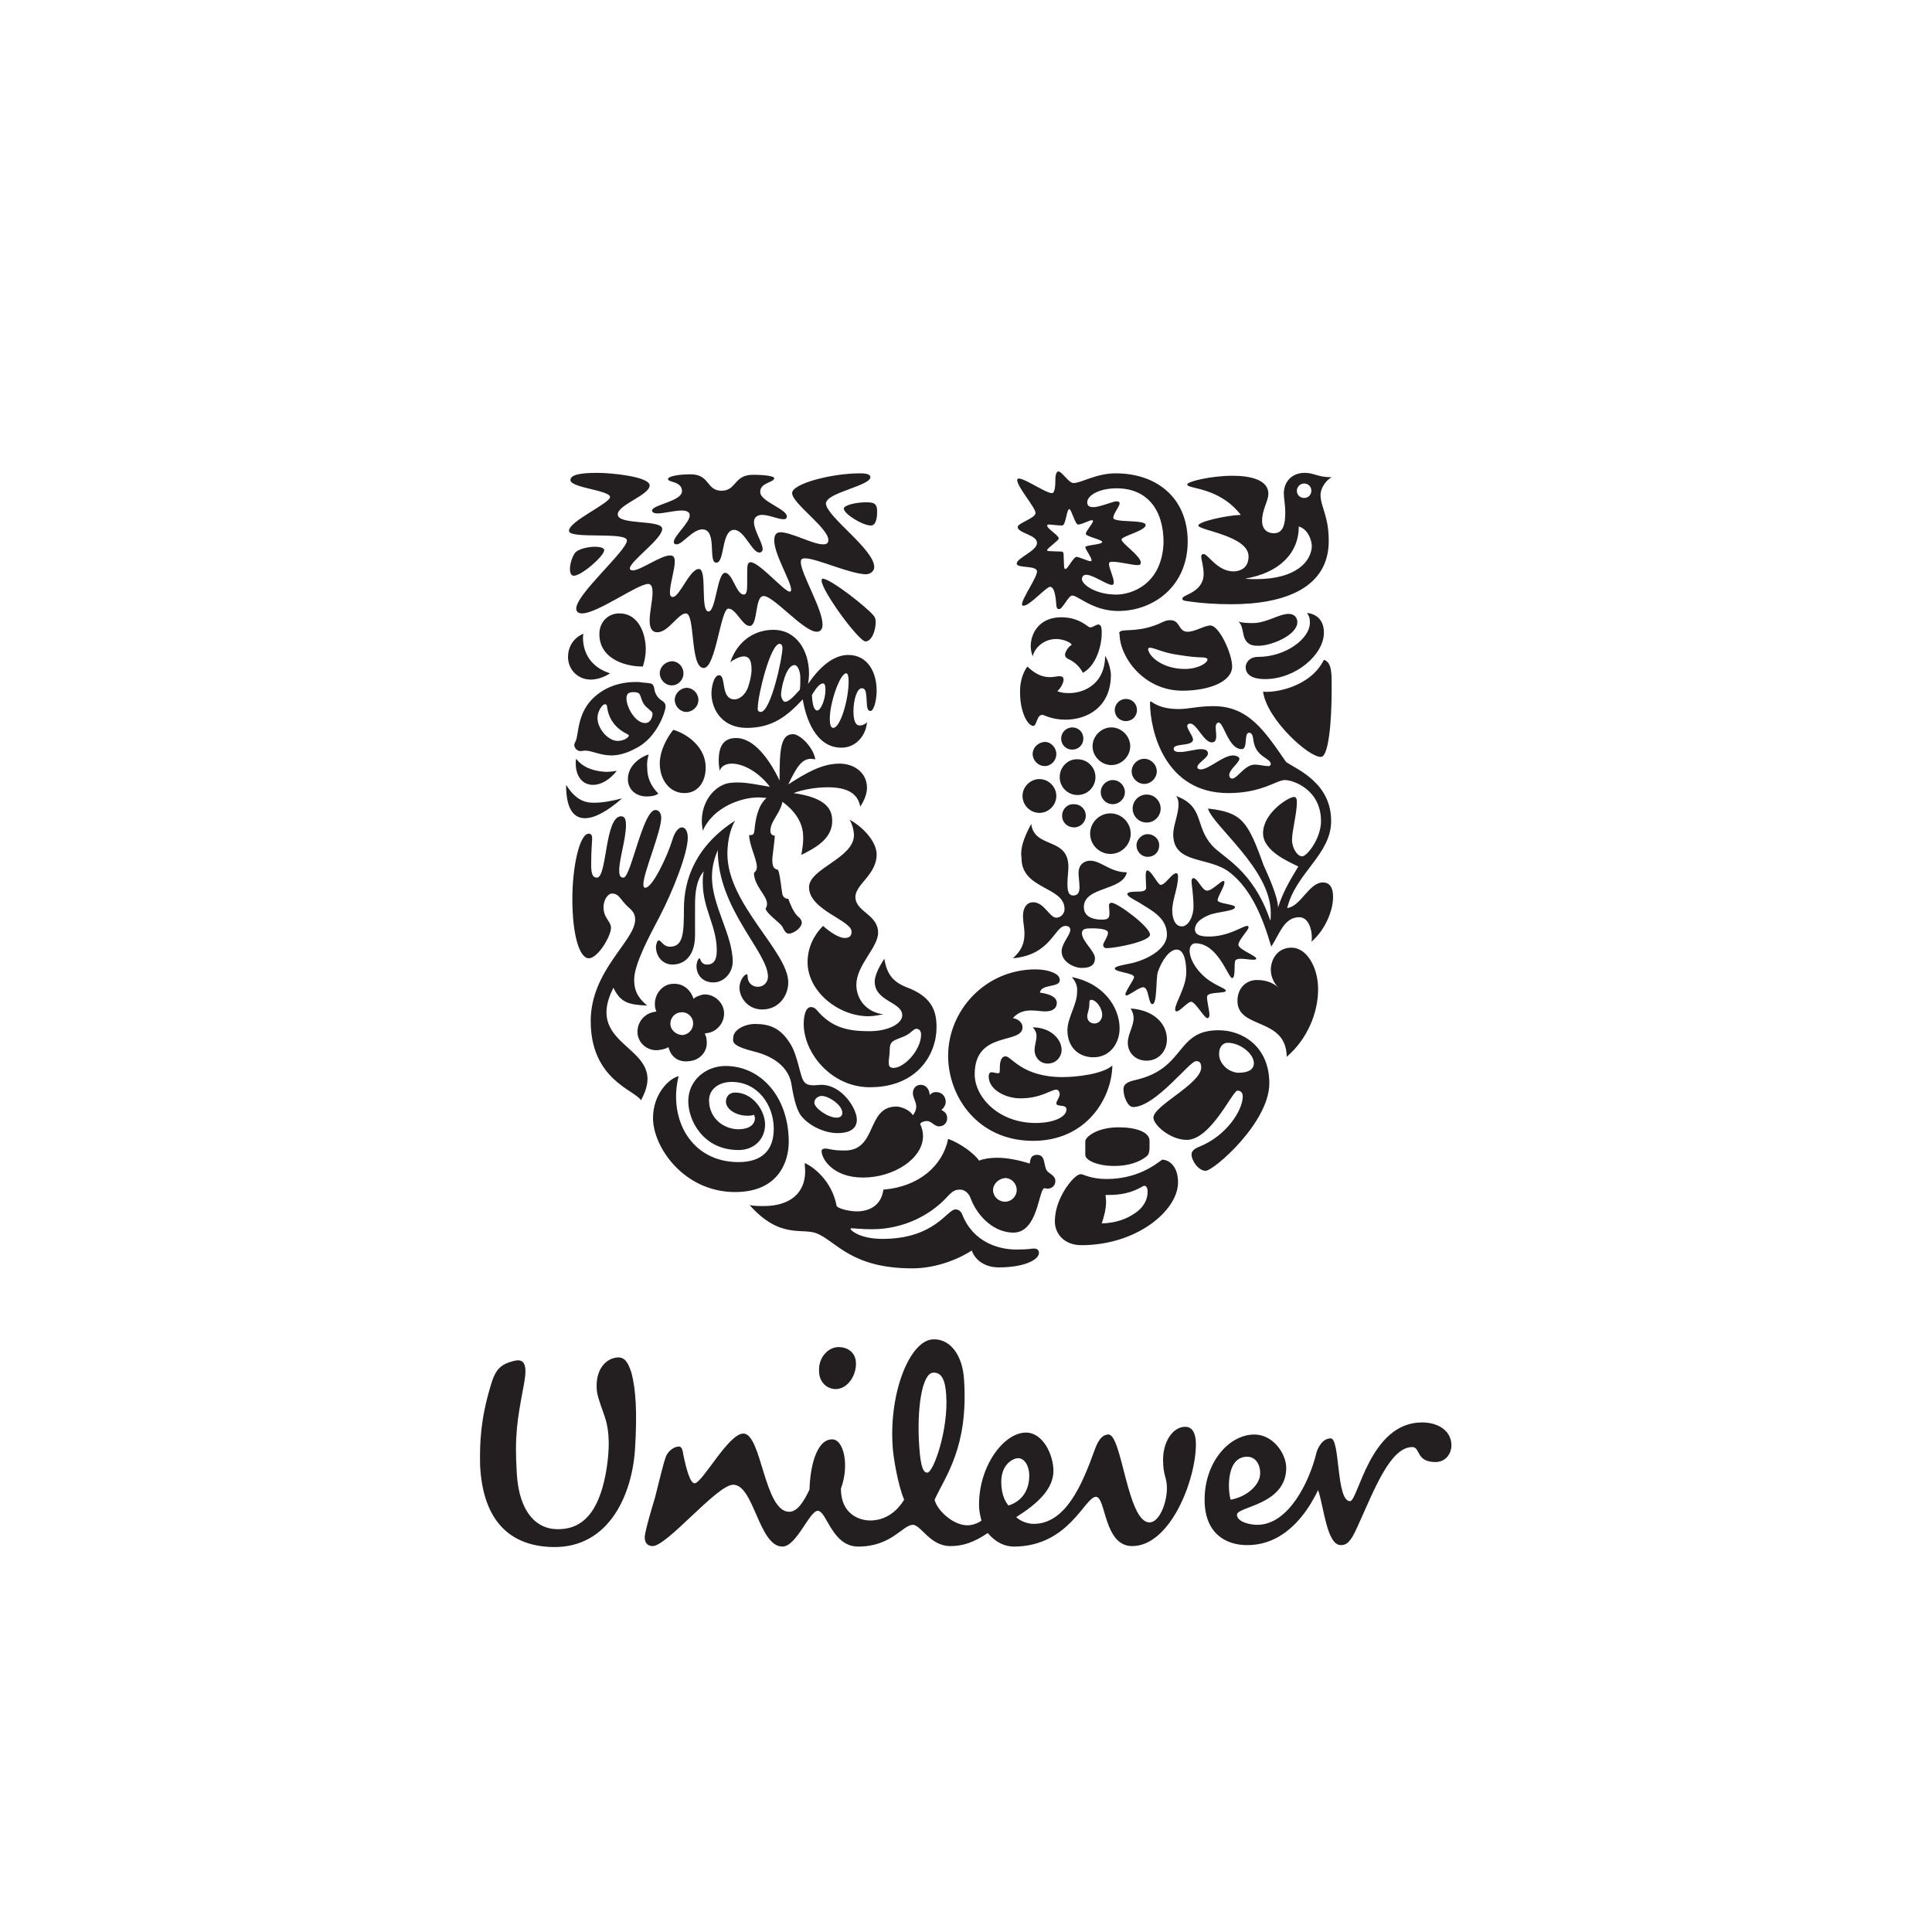
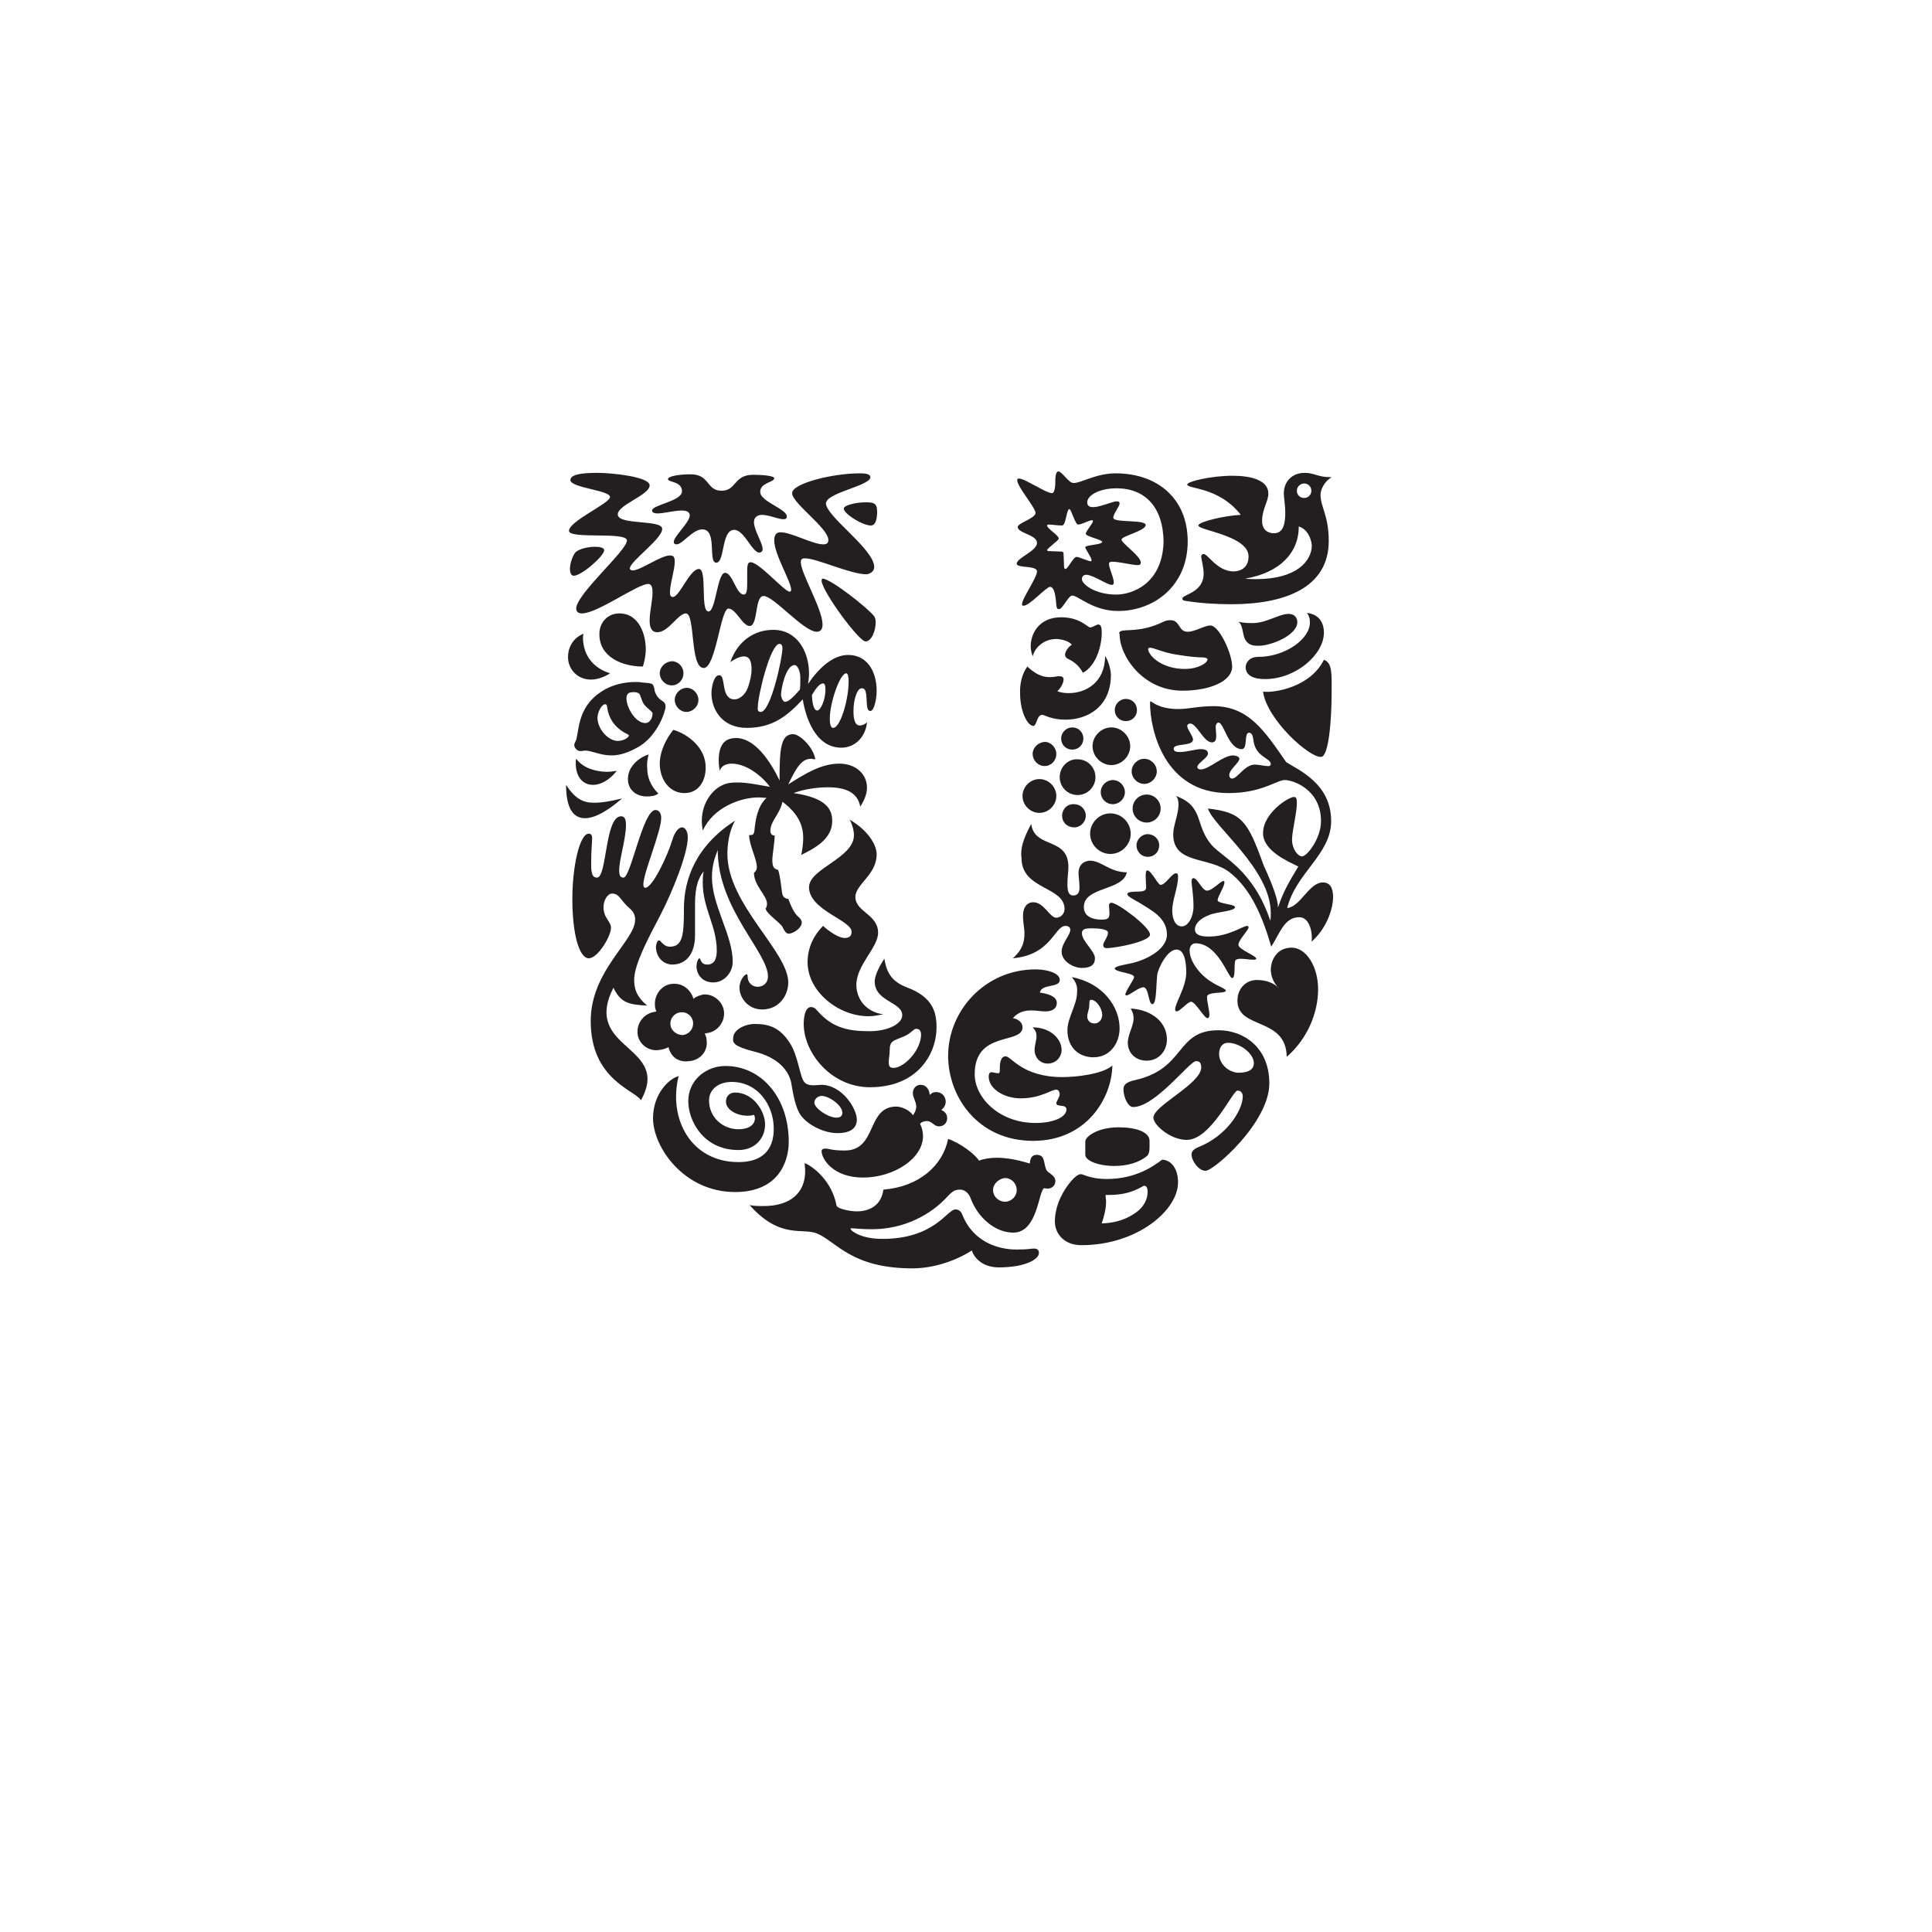
<svg xmlns="http://www.w3.org/2000/svg" version="1.1" id="Layer_1" x="0px" y="0px" viewBox="0 0 400 400" style="enable-background:new 0 0 400 400;" xml:space="preserve">
  <style type="text/css">
	.st0{fill:#231F20;}
</style>
  <g>
    <path class="st0" d="M261.5,143.2c0.8,5.8,9.6,13.7,12,13.5c1.6,0,2.2-7.6,2.2-13.5c0-3.4,0.2-6-1.6-6.6   C271.3,142.3,263.8,143.5,261.5,143.2L261.5,143.2z M261.9,140.6c6.4,0,12.2-5.1,12.2-9.6c0-2.1-1-3.8-3.5-4.1c0.4,0.6,0.6,1,0.6,2   c0,3.4-5.1,7.1-10.7,7.1c-2,0-2.6,1.4-2.6,2.1C257.9,139.9,259.6,140.6,261.9,140.6L261.9,140.6z M260.6,133.7   c-0.9,0-2.1,0-2.8-1.3c-0.6-1.1-0.4-2.9-1.4-3.7c1,0.3,2.1,0.3,3,0.3c2.8,0,5.4-1.9,7.4-1.9c1.3,0,1.8,0.9,1.8,1.7   C268.6,131.5,263.2,133.7,260.6,133.7L260.6,133.7z M123.6,181.7c2.1,0,1.6-12.7,5-12.7c0.8,0,1,0.8,1,1.8c0,2.9-1.4,7.1-1.4,9.4   c0,1.2,0.3,1.5,0.9,1.5c1.5,0,4-14,6.6-14c0.8,0,1.2,0.8,1.2,1.6c0,2.9-3.7,11.4-3.7,13.8c0,0.4,0.1,0.7,0.4,0.7   c1.5,0,4.6-6.6,5.6-9.9c0.5-1.7,1.3-2.6,2-2.6c0.6,0,1.2,0.7,1.2,2.1c0,3.3-3.1,11.1-5.8,16.3c-2.1,4-5.3,9.9-5.3,13.1   c0,1.7,0.3,3.4,2.7,5.4c-3.9-0.2-5.5-0.6-7-3.7c-6.6,13,12.1,11.8,5.7,23.3c-1.2-2.1-10.4-4.2-10.4-16.4c0-10.5,9.2-16.6,9.2-21   c0-0.9-0.3-1.6-1.1-2.3c-2-1.7-2.1-3.1-3.7-3.1c-1.2,0-2.6,2.7-1.1,5.1c0.5,0.8,0.9,1.3,0.9,2c0,1.7-2.7,6.3-4.6,6.3   c-1.9,0-3.4-4.7-3.4-12.3c0-6.7,1.5-13.5,3.4-13.5c0.5,0,0.7,0.4,0.7,0.9c0,0.8-0.2,2.4-0.2,5.1C122.3,181.5,123,181.7,123.6,181.7   L123.6,181.7z M217.4,121.5c1,0,1.2,2.4,1.3,3.8c0.1,0.7,0.2,0.8,0.6,0.8c0.7,0,1.9-2.8,2.7-2.8c1.2,0,4.3,3.2,9.5,3.2   c7.4,0,14.4-5.2,14.4-14.4c0-8.9-6.3-14.1-14.9-14.1c-4.1,0-7.1,2-8.7,2c-1,0.1-2.4-2.4-3.2-2.4c-0.3,0-0.6,0.6-0.6,1.7   c0,0.7,0,2.8-0.7,2.8c-1.5,0-7.2-4.2-7.2-2.7c0,1.4,3.8,5.7,3.8,6.8c0,1.1-3.7,2.1-3.7,2.9c0,1.3,4,1.6,4,3.3   c0,1.7-4.2,3.1-4.2,4.3c0,1,4.2,0.3,4.2,1.6c0,1.3-3.1,5.6-3.1,6.8c0,0.3,0.1,0.3,0.3,0.3C213.1,125.5,216.6,121.5,217.4,121.5   L217.4,121.5z M138.8,212.1c-0.1-1.2,0.8-2.4,2.1-2.5c1.3-0.2,2.5,0.8,2.6,2.1c0.1,1.3-0.8,2.4-2.1,2.6   C140.1,214.3,138.9,213.4,138.8,212.1L138.8,212.1z M132,214c0.2,2.1,2.2,3.7,4.4,3.4c0.8-0.1,1.5-0.3,2-0.6c0.5,2,2,3.2,4.3,2.9   c2.3-0.2,3.9-2.1,3.6-4.3c0-0.6-0.2-1-0.4-1.4l0.4-0.1c2.1-0.2,3.8-2.2,3.6-4.4c-0.2-2.2-2.3-3.8-4.3-3.6c-0.8,0.2-1.5,0.4-2,0.9   c-0.6-1.8-2.1-3.3-4.4-3.1c-2.1,0.1-3.8,2.2-3.6,4.5c0,0.3,0.1,0.8,0.3,1.2l-0.4,0.1C133.5,209.8,131.8,211.6,132,214L132,214z    M268.5,101.6c0,0.9,0.7,1.5,1.5,1.5c0.9,0,1.5-0.7,1.5-1.5c0-0.9-0.7-1.5-1.5-1.5C269.2,100.1,268.5,100.8,268.5,101.6   L268.5,101.6z M234.3,159.7c0,1.4,1.2,2.6,2.6,2.6c1.4,0,2.6-1.2,2.6-2.6c0-1.4-1.2-2.6-2.6-2.6   C235.5,157.1,234.3,158.3,234.3,159.7L234.3,159.7z M234.5,167.4c0,1.6,1.3,2.9,2.9,2.9c1.6,0,2.9-1.3,2.9-2.9   c0-1.6-1.3-2.9-2.9-2.9C235.8,164.5,234.5,165.8,234.5,167.4L234.5,167.4z M225.7,172.6c0,2.3,1.9,4.2,4.2,4.2   c2.3,0,4.2-1.9,4.2-4.2c0-2.3-1.9-4.2-4.2-4.2C227.6,168.4,225.7,170.3,225.7,172.6L225.7,172.6z M227.9,164c0,1.4,1.1,2.5,2.5,2.5   c1.3,0,2.5-1.1,2.5-2.5c0-1.3-1.1-2.5-2.5-2.5C229.1,161.5,227.9,162.6,227.9,164L227.9,164z M219.9,168.9c0,1.4,1.1,2.4,2.5,2.4   c1.3,0,2.4-1.1,2.4-2.4c0-1.4-1.1-2.4-2.4-2.4C221,166.4,219.9,167.5,219.9,168.9L219.9,168.9z M226.2,154.5c0,2.1,1.8,3.9,3.9,3.9   c2.1,0,3.9-1.8,3.9-3.9c0-2.1-1.8-3.9-3.9-3.9C228,150.6,226.2,152.4,226.2,154.5L226.2,154.5z M230.8,147c0,1.3,1,2.3,2.3,2.3   c1.3,0,2.3-1,2.3-2.3c0-1.3-1-2.3-2.3-2.3C231.9,144.7,230.8,145.7,230.8,147L230.8,147z M219.7,152.9c0,1.3,1,2.3,2.3,2.3   c1.3,0,2.3-1,2.3-2.3c0-1.3-1-2.3-2.3-2.3C220.8,150.6,219.7,151.6,219.7,152.9L219.7,152.9z M219.4,160.9c0,2.1,1.7,3.7,3.7,3.7   c2.1,0,3.7-1.7,3.7-3.7c0-2.1-1.7-3.7-3.7-3.7C221.1,157.1,219.4,158.8,219.4,160.9L219.4,160.9z M211.7,164.8   c0,1.9,1.6,3.5,3.5,3.5c1.9,0,3.5-1.6,3.5-3.5c0-1.9-1.6-3.5-3.5-3.5C213.3,161.3,211.7,162.9,211.7,164.8L211.7,164.8z    M213.8,156.1c0,1.3,1.1,2.5,2.5,2.5c1.3,0,2.4-1.1,2.4-2.5c0-1.3-1.1-2.5-2.4-2.5C214.9,153.7,213.8,154.8,213.8,156.1   L213.8,156.1z M205.6,246.4c0,1.3,1.1,2.4,2.5,2.4c1.3,0,2.4-1.1,2.4-2.4c0-1.4-1.1-2.5-2.4-2.5C206.8,244,205.6,245.1,205.6,246.4   L205.6,246.4z M139.7,144.9c0,1.3,1.1,2.5,2.4,2.5c1.3,0,2.5-1.1,2.5-2.5c0-1.3-1.1-2.5-2.5-2.5   C140.8,142.5,139.7,143.6,139.7,144.9L139.7,144.9z M136.6,139.4c0,1.3,1.1,2.5,2.5,2.5c1.3,0,2.4-1.1,2.4-2.5s-1.1-2.5-2.4-2.5   C137.7,137,136.6,138.1,136.6,139.4L136.6,139.4z M139.2,199.7c2.6,0,4.7-1.9,4.7-6.1v-6.2c0-2.4,0.2-5.1,1.8-7   c-0.2,0.8-0.2,1.7-0.2,2.4c0,5.3,2.9,8.9,2.9,14c0,1.9-0.6,2.9-2,2.9c-1.4,0-1.3-1.3-1.6-1.3c-0.2,0-0.6,0.8-0.6,1.7   c0,1.3,0.9,3.3,3.5,3.3c2.2,0,4-2,4-4.3c0-5.5-4.3-11.6-4.3-17.5c0-2.6,0.7-4.3,1.2-5.6c0,12.2,10.4,21.1,10.4,26.2   c0,1.2-0.9,2.1-2.1,2.1c-1.4,0-2.1-1.1-2.1-2c0-0.4-0.1-0.6-0.2-0.6c-0.4,0-1.5,1.2-1.5,2.8c0,2,1.7,4.5,4.7,4.5   c3.5,0,5.4-2.9,5.4-5.6c0-6.4-12.6-16.2-12.6-26.6c0-1.8,0.3-4.7,1.6-6.9c-8.1,5.2-10.6,12.1-10.6,18.2c0,5.3-0.2,7.9-2.9,7.9   c-1.4,0-1.8-1.3-2.3-1.3c-0.4,0-0.6,1.1-0.6,1.4C135.9,198.4,137.5,199.7,139.2,199.7L139.2,199.7z M245.3,138.5   c2.7,0,4.7-1.2,4.7-2c0-0.2-0.4-0.4-1.2-0.4c-0.8,0-2.4-0.1-5.4-0.6c-2.6-0.4-4.5-1.4-5.3-1.4c-0.2,0-0.4,0.1-0.4,0.3   C237.9,136,240.8,138.5,245.3,138.5L245.3,138.5z M232,130.7c0.8-0.5,4.2,0.3,8.7-1.9c0.6-0.3,1.1-0.4,1.6-0.4   c2.1,0,1.6,2.4,3.6,2.4c1.5,0,3.5-1.3,4.7-1.3c1.8,0,4.5,5.8,4.5,8.5c0,3.1-4.7,5-10.3,5c-8.1,0-13-7.1-13-11.7   C231.6,131,231.8,130.8,232,130.7L232,130.7z M140.5,222.8c-2,0.5-5.3,3.7-5.3,8.7c0,6,6.4,15.3,17,15.3c8.9,0,11.1-6.2,11.1-10.4   c0-9.2-5.7-15.7-13.1-15.7c-4,0-7.7,2.9-7.7,7.3c0,4,3.1,10.1,10.4,10.1c3.4,0,5.5-2.4,5.5-5.3c0-2.8-2.5-6.6-6.2-6.6   c-1.1,0-1.9,0.7-1.9,1.9c0,1.5,2,2.9,4.5,2.9c0.6,0,1.1-0.1,1.3-0.2c0.1,0.2,0.2,0.5,0.2,0.7c0,1.4-1.3,2.3-3.4,2.3   c-3.1,0-6.1-2.3-6.1-6c0-2.2,1.9-3.8,4.7-3.8c5.4,0,8.7,4.8,8.7,9.7c0,4.4-2.4,6.9-7.3,6.9C143.1,240.6,138.3,231.7,140.5,222.8   L140.5,222.8z M134.3,156.2c-1.4,0.4-4.3,2.1-4.3,5.1c0,2.2,1.7,3.6,3.9,3.6c1.1,0,1.9-0.2,2.4-0.6c-1.7-1.7-2.3-3.5-2.3-5.3   C133.9,157.7,134.1,156.9,134.3,156.2L134.3,156.2z M119.3,157.1c-0.1,0.3-0.1,0.6-0.1,0.9c0,2.9,1.5,4.5,3.6,4.5   c1.5,0,3.3-0.9,4.9-2.9c-0.7,0.1-1.5,0.2-2.2,0.2C123.3,159.7,120.8,159.1,119.3,157.1L119.3,157.1z M117.2,162.5   c0,4.7,1.4,6.9,3.9,6.9c2,0,4.6-1.4,7.7-4.1c-2.4,0.6-4.2,0.9-5.9,0.9C120.7,166.2,119,165.3,117.2,162.5L117.2,162.5z    M210.4,258.7c2.9,0,2.8-0.2,3.7-0.2c0.9,0,1,0.6,1,0.9c0,1.4-3,3-8.3,3c-3.1,0-5-1.7-5.6-3.5c-3.1,2-7.7,3.7-12.3,3.7   c-12.6,0-15.7-5.5-19.7-7.2c-3-1.3-7.6,1.3-14-5.9c0.9,0.2,2,0.2,2.9,0.2c5.6,0,8.6-2.8,8.6-7.2c0-0.6-0.1-1.2-0.1-1.7   c1.7,0.7,5.6,3.6,6.6,8.8c0.1,0.6,2.6,1.2,4.2,1.2c2.2,0,5-0.9,5.5-4.5c7.4-0.6,12.3-5,13.4-10.5c2.6,0.9,5.6,3.2,6.4,4.5   c1-0.4,2.3-0.6,3.7-0.6c2,0,4.2,0.4,6.8,1.2c0.1-0.8,0.2-1.8,1.5-1.8c1.8,0,1.3,2,2,3.2c0.3,0.6,1.8,1,1.8,2.2c0,1.2-1,1.6-1.6,1.6   c-0.2,0-0.6-0.1-0.7-0.1c-1.2,0.4-1.3,9.2-6.4,9.2c-3.8,0-7.3-3.1-8.8-7c-0.4-1.2-1.3-1.9-2.2-1.9c-1,0-1.5,0.2-2.7,1.5   c-3.3,3.6-8.8,6.7-15.6,6.7c-2.1,0-3.7-0.2-4.2-0.2c-0.2,0-0.2,0.1-0.2,0.1c0,0.4,2.1,2.1,6.6,2.1c10.8,0,13.4-6.1,15.1-6.1   c0.2,0,1,0,1.4,1C201.5,257.3,206.9,258.7,210.4,258.7L210.4,258.7L210.4,258.7z M175.6,135.6c4,0,5.9,3.5,5.9,7.4   c0,1.7-0.5,4.2-1.3,4.2c-0.8,0-0.7-1.4-0.8-2.7c-0.1-1.7-0.4-2-1-2c-1,0-1.7,2.5-1.7,4.7c0,1.4,0.2,3,1.3,3c0.6,0,1.2-0.3,1.5-0.7   c-0.2,2.8-2.3,5.3-5.3,5.3c-5.4,0-7.4-6.3-8-10c-3.2,3.4-6.2,5.9-11.6,5.9c-5,0-7.3-3.7-7.3-7.2c0-1,0.4-3.7,1.6-3.7   c1.5,0,0.2,5,3.2,5c0.7,0,2.1-0.6,2.8-2.6c0.4-1.2,0.7-2.5,0.7-3.6c0-1.7-0.4-2.7-1.6-2.7c-1,0-2.3,0.8-2.8,1.2   c1.5-4.4,5-6.7,8.9-6.7c4.8,0,7.4,4.3,7.4,9.1c0,0.7-0.1,1.4-0.2,2.1C169.6,138.2,172.5,135.6,175.6,135.6L175.6,135.6z M160.3,99   c0-0.4-1.8-0.7-4.4-0.7c-4,0-3.4,3.3-6.5,3.3c-3.2,0-2.4-3.4-6.4-3.4c-2.5,0-4.7,0.4-4.7,1c0,0.7,2.9,0.4,2.9,2.5   c0,2.1-6.2,2.8-6.2,4c0,0.4,0.5,0.6,1.1,0.6c1.3,0,3.5-0.6,5-0.6c0.9,0,1.7,0.2,1.7,1c0,1.5-3.3,4.3-3.3,5.5c0,0.4,0.3,0.5,0.6,0.5   c1.2,0,3.3-3.1,5.3-3.1c3.2,0,1.1,6.9,2.9,6.9c1.8,0,1-6.8,3.7-6.8c2.1,0,3.7,4.7,5.2,4.7c0.4,0,0.7-0.3,0.7-0.7   c0-1.3-1.8-3.9-1.8-5.6c0-1,0.7-1.5,1.7-1.5c1.4,0,3.3,0.9,4.4,0.9c0.4,0,0.7-0.1,0.7-0.6c0-1.5-5.5-3.1-5.5-5   C157.3,99.9,160.3,99.9,160.3,99L160.3,99z M247.6,219.7c-1.3,0-8.4,9.5-13,9.5c-1.1,0-2-2.1-2-3.7c0-0.9,0.6-1.5,2.5-1.9   c10.5-2.4,8.2-10.3,17.2-10.3c5,0,10.5,3.4,10.5,11c0,8.1-11.5,18.1-13.2,18.1c-1.4,0-2.9-2-2.9-3.4c0-0.4,0.2-1,1.4-1.5   c5.9-2.3,9.2-7.7,9.2-10.5c0-0.6-0.3-1.2-1.1-1.2c-1,0-5.5,10.2-10.5,10.2c-3.4,0-6.9-3.1-6.9-4.6c0-2.5,9.9-7,9.9-10.4   C248.7,219.7,248,219.7,247.6,219.7L247.6,219.7z M254.2,215.9c-0.9,0-1.8,0.7-1.8,2.3c0,1.8,1.4,3,2.2,3.4   c0.4,0.2,1.1,0.5,1.8,0.5c1.8,0,3.2-0.5,3.2-2C259.6,218.2,256.8,215.9,254.2,215.9L254.2,215.9z M174.7,105.3   c0,1.1,3.9,3.5,5.6,3.5c1,0,1.3-1.4,1.3-2.9c0-1.8-0.8-1.9-2.4-1.9C177.2,104,174.7,104.6,174.7,105.3L174.7,105.3z M181,117.4   c0-3.7-10-10.5-10-13.2c0-0.1,0-0.2,0.1-0.3c0.7-2,9.1-3.4,9.1-5.1c0-0.8-1.5-0.8-2.2-0.8c-5.7,0-14,2.1-14,4.1   c0,2.1,7.5,7.2,7.5,9.7c0,0.7-0.4,0.9-1.1,0.9c-2.1,0-6.6-2.5-8.8-2.5c-1,0-1.3,0.7-1.3,1.7c0,2.9,3.5,8.5,3.5,10.2   c0,0.2-0.1,0.4-0.3,0.4c-1.1,0-6.3-6.1-8.1-6.1c-0.7,0-0.7,0.9-0.7,2.3v2.1c0,1.4-0.1,2.3-0.7,2.3c-1.6,0-2.3-4.5-3.9-4.5   c-1.6,0-1.9,8-3.4,8c-1.8,0-0.2-8.8-2-8.8c-1.9,0-4,5.8-5.4,5.8c-0.5,0-0.6-0.5-0.6-0.9c0-1.8,1-4.7,1-6.4c0-0.9-0.2-1.3-1-1.3   c-1.9,0-6.1,3.1-7.7,3.1c-0.2,0-0.6-0.1-0.6-0.4c0-1.5,6.7-6.1,6.7-8.2c0-2-9.2-0.7-9.2-3c0-2,6.6-4,6.6-6c0-1.8-7.8-2.6-10.8-2.6   c-3.6,0-5.6,0.4-5.6,1.5c0,1.6,8.2,2.1,8.2,3.5c0,1.3-8.5,5-8.5,7c0,1.8,12,0.1,12,2c0,2.1-10.5,11.1-10.5,14.1c0,0.7,0.5,1,1.2,1   c3.2,0,11.5-6.1,13.7-6.1c0.8,0,0.9,1,0.9,1.8c0,1.6-0.6,4-0.6,5.8c0,1.4,0.4,2.4,1.6,2.4c2.3,0,4.3-3.9,5.9-3.9   c2,0,0.8,11.3,3.7,11.3c2.5,0,3.5-12.3,5.1-12.3c1.6,0,2.9,3.6,4.4,3.6c1.8,0,1-6.2,2.9-6.2c2.1,0,8.3,7.4,11,7.4   c0.9,0,1.2-0.7,1.2-1.5c0-3.2-4.5-10.6-4.5-12.9c0-0.6,0.2-0.8,0.9-0.8c2.4,0,9.4,3.3,12.7,3.3C180.3,118.8,181,118.2,181,117.4   L181,117.4z M264.6,187.9c1-3.1,2.2-5.2,4.2-8.5c-2-1-7.3-3.2-7.3-6.9c0-4.2,5.3-7.5,6.4-7.5c0.5,0,0.6,0.4,0.6,1.2   c0,2.2-1,5.8-1,7.7c0,1.7,1.1,3.4,2.1,3.4c1,0,3.9-3.7,3.9-7.3c0-6.5-5.7-8.5-7.5-8.5c-1.7,0-4.7,2.7-11.7,2.7   c-13.2,0-16.2-13-16.2-18.7c0-0.2,0.1-0.3,0.1-0.3c0.3,0,1.6,1.6,5.8,1.6c2.1,0,4.1-0.6,7.2-0.6c7.3,0,10.6,5.1,15.1,11.6   c2.7,1.7,9.3,4.5,9.3,12.2c0,6.9-7.3,10.7-9.1,18c2.8-0.3,4.5-5.3,7.4-5.3c1.5,0,2.1,1.2,2.1,3c0,2.7-1.5,6.7-4.5,9.3   c0.1-0.2,0.1-0.6,0.1-0.9c0-1.7-0.7-4.2-2.6-4.2c-3.1,0-4,3.3-5.8,6.1c-1.8-6.2-4.2-11.9-8.5-15.3c-4.3-3.5-11.8-1.6-11.8-8   c0-1.7,1.1-4.2,1.1-6.1c0-0.7-0.1-1.3-0.5-1.8c5.9,2.2,3.8,6.1,7.4,10.2c2.3,2.6,8.5,5,12.1,15.6c0.1-0.3,0.1-1.1,0.1-1.6   c0-9.1-12-18-13-21.6c7,0.8,8.2,2.5,11.5,11.7C262.4,180.9,264.6,185.6,264.6,187.9L264.6,187.9z M133.1,138c0.3-1,0.6-2.2,0.6-3.6   c0-2.9-1.3-7.4-5.5-7.4c-2.4,0-4.1,1.9-4.1,4.2C124,136,128.8,138,133.1,138L133.1,138z M127.9,153.4c-2,0-4.2-2.5-4.2-4.8   c0-1.2,0.9-2.8,1.6-2.8c0.2,0,0.4,0.2,0.4,0.6c0.4,3,2.3,4.7,4.2,5.6c0.2,0.1,0.3,0.2,0.3,0.3C130.1,152.8,129,153.4,127.9,153.4   L127.9,153.4z M135.1,147.7c0,0.9-0.5,2-1.5,2c-2.1,0-3.9-3.3-3.9-5.1c0-1.2,0.7-1.3,1.6-1.3c0.4,0,0.6,0.1,0.9,0.2   c0.5,0.3,0.5,1.5,1.2,2.4C133.9,146.6,135.1,147.3,135.1,147.7L135.1,147.7z M132.9,141.3c-0.4-0.1-0.9-0.1-1.3-0.1   c-2,0-4.7,0.4-7.1,2c-5.4,3.5-4.5,9-5.4,10.4c-0.1,0.2-0.2,0.4-0.2,0.7c0,0.5,0.6,1.2,1.2,1.2c0.5,0,0.8-0.1,1-0.1   c1.5,0,3.1,1,5.5,1c1.4,0,3.1-0.4,5.1-1.5c4.4-2.2,6.1-7.7,6.1-8.6c0-1.2-0.9-1-1.7-2.1c-0.9-1.3-0.4-1.8-1-2.5   C134.8,141.4,134,141.4,132.9,141.3L132.9,141.3z M139.4,151.1c-1.3,1.6-2.8,4.3-2.8,7c0,3.3,2,6.1,5.1,6.1c3,0,4.4-2.6,4.4-5.2   C146.2,154.9,142.5,152,139.4,151.1L139.4,151.1z M126.3,139.4c0,0-1.8,1.3-4,1.3c-2.6,0-4.7-2-4.7-4.7c0-1.9,1-3.9,3.2-4.8   c-0.1,0.4-0.1,0.7-0.1,1C120.8,135.7,122.8,138.3,126.3,139.4L126.3,139.4z M235.3,175c0-1.2,1.1-2.3,2.3-2.3c1.3,0,2.4,1,2.4,2.3   c0,1.4-1,2.4-2.4,2.4C236.4,177.4,235.3,176.4,235.3,175L235.3,175z M236.9,245.5c0.3,0,0.7,0.2,0.7,1.3c0,1.3-0.6,3.1-2.8,4.5   c-1.5,1-3.6,1.9-6.7,2c0.5-1.5,0.9-3,0.9-4.5c0-0.5-0.1-0.9-0.1-1.4h0.8C234.4,247.4,236.5,245.5,236.9,245.5L236.9,245.5z    M237.4,239.4c0.5-0.4,0.6-1.1,0.6-1.8v-1.4c0-1.8-2.7-2.8-6.4-2.8c-4.5,0-6.9,2-6.9,2.9v2.8c0,1.2,2.7,2.3,6,2.3   C233.4,241.4,235.8,240.7,237.4,239.4L237.4,239.4z M240.6,240.1c-1.6,1.2-5.3,4-11.5,4c-3.3,0-4.8-1-5.3-1c-0.6,0-1.3,0.6-2,1.4   c-1.5,1.7-3.4,4.9-3.4,8.4c0,2.5,1.9,4.9,5.5,4.9c11.5,0,20-7.2,20-13C243.9,241.4,242,240.1,240.6,240.1L240.6,240.1z    M242.7,188.5c0,1.5,0.5,3.3,2,3.3c1.3,0,2.4-2,2.4-4.1c0-2.5-0.4-4.4-0.4-5.3c0-0.4,0.2-0.6,0.4-0.6c0.9,0.1,1.8,2.6,2.8,2.6   c1.1,0,2.8-2,3.4-2c0.2,0,0.2,0.2,0.2,0.3c0,0.9-1.4,2.9-1.4,3.7c0,0.7,3.6,0.8,3.6,1.4c0,0.9-3.7,0.9-5.5,1.7   c-1.7,0.7-2.8,1.7-2.8,2.9c0,1.2,1.2,1.5,2.9,1.5c4.1,0,7-2.2,7.9-2.2c0.2,0,0.3,0.1,0.3,0.3c0,0.6-2.1,2.6-2.1,3.6   c0,1,3.8,2.3,3.7,2.9c-0.1,0.2-0.3,0.2-0.7,0.2c-0.7,0-1.7-0.2-2.5-0.2c-0.5,0-0.9,0.1-1.1,0.3c-0.4,0.5,0.1,3.7-0.7,3.7   c-0.8,0-2.9-7.2-7.6-7.2c-0.7,0-1.2,0.6-1.2,1.5c0,2.4,2.4,5.3,4.7,6.6c1,0.7,2.8,1.3,2.8,1.7c0,0.7-3.9,0.1-3.9,1.3   c0,1.1,0.5,2.8,0.5,3.7c0,0.3-0.1,0.7-0.4,0.7c-0.7,0-2.5-3.4-3.4-3.4c-0.7,0-2.3,2-3,2c-0.2,0-0.3-0.2-0.3-0.4   c0-1.4,2.3-4.6,2.3-7.7c0-1.5-0.2-4.7-2-4.7c-1.5,0-3.1,2.3-3.9,4.7c-0.4,1.3-0.1,6.6-1.1,6.6c-0.9,0-0.7-3.5-1.9-3.5   c-0.9,0-2.9,1.7-3.5,1.7c-0.1,0-0.2-0.1-0.2-0.2c0-0.7,1.8-3.1,1.8-3.6c0-0.9-4-1-4-1.8c0-0.4,1.6-0.7,3.1-1c3.1-0.6,7.7-2.8,7.7-6   c0-3.6-3.4-5.1-5.7-6.6c-1.2-0.7-2.5-1.3-2.5-1.8c0-0.5,1.5-0.5,2.1-0.5c0.9,0,1.8-0.1,1.8-0.8c0-0.6-0.1-1.7-0.1-2.5   c0-0.6,0.1-1.1,0.3-1.1c0.9,0,2.2,3,2.8,3c1,0,2.3-2.4,3.2-2.4c0.3,0,0.4,0.2,0.4,0.7C243.9,183.8,242.7,186.3,242.7,188.5   L242.7,188.5z M213.5,170.6c0.7,5.2,7.7,2.6,7.7,8.9c0,0.9-0.2,2.3-0.2,3.4c0,1.3,0.1,2.5,1.2,2.5c1,0,1.3-0.7,1.3-1.7   c0-1-0.2-2.2-0.2-2.9c0-2.1,1.5-2.6,2.4-2.6c2.3,0,4.1,2.4,7.6,2.4c-0.8,3.9-8.9,2.9-8.9,7.2c0,2.1,2.1,2.6,3.6,2.6   c1.3,0,1.7-0.2,1.7-1.3c0-0.6-0.1-1.3-0.1-1.7c0-0.2,0.2-0.5,0.5-0.5c1.3,0,8,5,8,6.6c0,1.4-7,2.8-9,2.8c-0.6,0-0.7-0.4-0.7-0.7   c0-0.4,1-1.7,1-2.5c0-0.5-0.9-0.9-3.4-0.9c-1.2,0-2,0.1-2,1c0,1.7,2.7,3.7,2.7,5.2c0,1.2-0.7,2-2.7,2c-1.7,0-4.2-1.3-4.2-3.4   c0-1.7,1.8-3.4,1.8-4.5c0-0.3-0.2-0.8-1-0.8c-2.3,0-2.9,6-10.9,6.7c1.3-1.2,2.4-2.5,2.4-5.1c0-1.3-0.3-2.3-0.3-3.7   c0-1.8,0.9-2.8,2.1-2.8c2.3,0,3.4,3.2,4.8,3.2c0.8,0,1.7-0.7,1.7-1.8c0-4.7-8.9-4-8.9-10.5C211.2,175.9,211.8,173.7,213.5,170.6   L213.5,170.6z M225.1,210.4c0,0.9,0.6,1.5,1.5,1.5c1,0,1.6-0.9,1.6-1.8c0-1.3-1.2-3.1-2.3-3.1c-0.5,0-0.3,0.7-0.4,1.5   C225.4,209.2,225.1,209.9,225.1,210.4L225.1,210.4z M221.9,202.3c6.4,1.2,9.9,6.1,9.9,10.6c0,3.1-2,6-5.4,6c-3.1,0-5.4-2.1-5.4-5.6   c0-2.6,2-5.3,2-7.9C223.1,204.3,222.8,203.3,221.9,202.3L221.9,202.3z M213.8,212.7c0.6,0.6,0.8,1.2,0.8,1.8c0,0.9-0.4,1.9-0.4,2.9   c0,1.5,1.1,2.8,2.7,2.8c1.7,0,2.9-1.3,2.9-2.9C219.7,214.9,217.3,212.7,213.8,212.7L213.8,212.7z M234.1,208.8   c0.4,0.7,0.6,1.3,0.6,2c0,1.7-1.2,3.3-1.2,5.1c0,2,1.5,3.7,3.9,3.7c2.5,0,4.2-2,4.2-4.4C241.6,211.8,238.7,209.1,234.1,208.8   L234.1,208.8z M215.3,205.5c2.8,0.4,3.5,1.3,3.5,2.1c0,1.4-1.2,1.8-2.4,1.8c-0.9,0-1.8-0.2-2.9-0.2c-1.3,0-2.7,0.3-3.8,1.6   c0.8,0.1,2,0.7,2,1.9c0,3.6-9.9,0.6-9.9,9.7c0,4.8,5,10.1,12.6,10.1c3.9,0,6.4-1.3,6.4-2.8c0-1.2-2.1-0.4-2.1-1.3   c0-0.4,0.7-1.2,0.7-1.9c0-0.3-0.2-0.9-0.7-0.9c-1.1,0-3.2,1.8-7.4,1.8c-3.3,0-6.6-1.9-6.6-4.5c0-0.6,0.2-0.9,0.6-0.9   c0.4,0,0.9,0.2,1.3,0.2c0.4,0,0.4-0.2,0.4-0.9c0-0.7,0-2.6,1.2-2.6c1.2,0,3.4,4.3,11.8,4.3c2.8,0,8.3-0.6,10.3-2.4   c-0.1,6.7-5.3,15.6-16.4,15.6c-11.5,0-17.6-9.2-17.6-17.6c0-9.4,7.7-17.9,18.1-17.9c2.7,0,5,0.9,5,2.1   C219.6,204.6,215.6,203.6,215.3,205.5L215.3,205.5z M170.9,142.8c0-1-0.2-1.3-0.5-1.3c-0.6,0-1.3,0.7-2.3,2.4   c0.1,2.2,0.5,3.2,1.1,3.2C169.9,147.1,170.9,144.9,170.9,142.8L170.9,142.8z M162.5,145.3c0.7,0,1.5-0.7,3.1-2.5   c0.1-0.8,0.1-1.5,0.1-2.5c0-1.2-0.5-2.6-1.2-2.6c-1.8,0-2.8,4.9-2.8,6.2C161.8,144.7,162.2,145.3,162.5,145.3L162.5,145.3z    M172.5,150.7c1.5,0,3.2-5.9,3.2-9.6c0-0.8-0.1-1.7-0.5-1.7c-1.3,0-3.4,6.1-3.4,9.4C171.8,150.2,172.1,150.7,172.5,150.7   L172.5,150.7z M157.5,147.4c2.1,0,4.5-11.3,4.5-13.2c0-0.5-0.2-0.9-0.6-0.9c-1.9,0-4.5,10.7-4.5,13.1   C156.8,146.9,156.9,147.4,157.5,147.4L157.5,147.4z M164.2,152c-2.6,0-2.8,3.2-2.8,9.6c-2-4.2-5.2-8.8-9-8.8   c-2.6,0-3.6,1.7-3.6,4.7c0,0.6,0.1,1.5,0.2,2.1c0.3-1,1.3-1.5,2.5-1.5c2.6,0,5.8,2,7.9,4.8c-2.4-0.4-4.7-0.9-6.7-0.9   c-1.2,0-2.3,0.1-3.2,0.6c-1.8,0.8-4.2,3.4-4.2,7.4c0,0.6,0.1,1.3,0.2,2c2.1-4.8,7.8-6.9,11.5-6.9c0.7,0,1.3,0.1,1.7,0.1   c-1.9,1.7-2.3,4.7-2.5,6.7c-0.1,1-0.4,1-1.1,1c0,2,1.6,5,1.6,6.6c0,0.6-0.3,1-0.6,1.2c0,2.7,2.7,4.7,2.7,6.4c0,0.4-0.1,0.8-0.3,1   c0.2,1.1,3.1,3,3.5,3.8c0.6,1.3,1,1.4,1.3,1.4c1,0,2.7-1.2,2.7-2.3c0-0.4-0.3-0.8-0.5-1c-1.2-0.9-1.8-2.7-2.3-3.9   c-0.4,0-1-0.2-1.2-0.9c-0.2-0.8-0.4-3.7-0.9-5.1c-0.8-0.2-1.2-0.5-1.2-2.1c0-0.8,0.5-3.9,0.5-5c-0.4,0-0.9-0.2-0.9-1   c0-2,2-3.5,2.5-6c3.5,2.6,4.3,5.2,4.3,7.5c0,1.2-0.2,2.4-0.4,3.5c2.6-1.3,6.4-3.2,6.4-7c0-2.3-1-4.8-8-5.8c2.1-0.8,4.8-1.2,7.1-1.2   c3.9,0,6.2,1.2,6.7,4c0.8-1.2,1.4-2.6,1.4-3.9c0-3-2.5-5-5.7-5c-3.7,0-7,2-10.6,4.3c1.6-3.3,2.7-5.3,4.7-5.3c0.3,0,0.6,0.1,0.9,0.1   C168.4,154.7,165.6,152,164.2,152L164.2,152z M125.1,113.9c0,1.2-4.7,5.3-6.3,5.3c-0.6,0-0.8-0.7-0.8-1.4c0-1.2,0.6-2.9,1.2-3.5   c0.8-0.7,2.6-1.1,4-1.1C124.1,113.2,125.1,113.4,125.1,113.9L125.1,113.9z M267.4,196.2c3.1,0,5.5,4,5.5,8.6c0,5-2.3,10.4-6.5,14   c-0.1-8.3-10.2-5.6-10.2-11.6c0-2.6,1.8-4.3,4-4.3c2,0,3.5,0.6,4.6,1.7c-1.1-1-1.7-2.5-1.7-3.9   C263.2,198.3,264.7,196.2,267.4,196.2L267.4,196.2z M221.9,133.5c-0.5-0.8-2.3-1.2-3.2-1.2c-2.7,0-4.5,1.9-4.9,3.6   c-0.2-0.6-0.4-1.3-0.4-2.1c0-2.7,1.8-6,6.3-6c3.9,0,5.5,2.1,6,2.1c0.6,0,1.2-0.6,1.7-0.6c0.7,0,0.7,1,0.7,1.8   c0,2.5-1.1,6.7-3.9,8.2c-0.5-1-1.5-2.2-3.1-2.9c-0.4-0.2-0.6-0.5-0.6-0.9C220.6,134.8,221.2,133.9,221.9,133.5L221.9,133.5z    M212.7,138c1.6,1.5,3,2.2,4.7,2.2c0.7,0,1.5-0.2,1.9-0.2c0.6,0,0.9,0.2,0.9,0.7c0,0.7-0.6,1.8-1.3,2.4c0.7,0.3,1.5,0.4,2.4,0.4   c3.5,0,7.5-2.2,7.5-7.7c0.7,1,1.2,3,1.2,3.9c0,6.7-4.9,9.3-9.4,9.3c-2.9,0-4.4-1-4.8-1c-1.2,0-1.1,2.3-1.9,2.3   c-1.4-0.2-2.7-3.4-2.7-6.7C211.1,141.6,211.6,139.5,212.7,138L212.7,138z M170.1,120.2c0,2.1,7.7,12.6,9.1,12.6   c1.2,0,2.1-2.1,2.1-4c0-0.5-0.1-1-0.4-1.3c-1.1-1.5-8.9-7.7-10.6-7.7C170.2,119.8,170.1,120,170.1,120.2L170.1,120.2z M258.5,115.2   c0-4.3-10.4-5.4-10.4-6.4c0-0.8,5.8-2.1,8.8-2.2c-4.6-5.9-11.1-5.3-11.1-6.3c0-0.6,4.9-1.8,9.4-1.8c3.8,0,7.4,0.9,7.4,3.7   c0,1.6-1.3,3.2-1.3,5.7c0,1.3,0.7,2.5,2.5,2.5c1.9,0,2.3-2,2.3-4.2c0-1.8-0.3-3.1-0.3-4c0-2.6,1.8-4.3,4.3-4.3   c2.1,0,2.6,0.9,5.6,0.9c-1.7,1-2.3,2.8-2.3,3.6c0,2.6,1.7,4.3,1.7,9.6c0,9.7-9.1,13.1-20.2,13.1c-3.1,0-6.3-0.2-9.5-0.7   c-0.5-0.1-0.6-0.2-0.6-0.5c0-0.8,4.4-1.2,4.4-5.1c0-1.5-0.5-3-0.5-3.6c0-0.3,0.2-0.5,0.5-0.5c0.9,0,2.8,3.6,6.2,3.6   C256.2,118.3,258.5,118,258.5,115.2L258.5,115.2z M268.9,109c0,5.5-4,9.6-11.1,10.8c0.8,0.1,1.5,0.1,2.3,0.1c8.4,0,11.5-3.8,11.5-7   C271.4,111.1,270.5,109.5,268.9,109L268.9,109z M263.1,158.2c0-1.3-3.2-1.4-3.6-5c-0.1-0.6-0.2-1.5-0.9-1.5c-1.1,0-0.2,3.4-1.5,3.4   c-2.8,0-3.7-5.5-4.8-5.5c-0.2,0-0.6,0.2-0.6,0.9c0,0.7,0.1,1.1,0.1,1.9s-0.2,1.3-0.9,1.3c-1.7,0-3.1-3.9-4.5-3.9   c-0.3,0-0.6,0.2-0.6,0.5c0,0.7,1.2,2.1,1.2,2.8c0,1.5-4,0.7-4,1.9c0,0.6,0.6,0.7,1.3,0.7c1.3,0,3.3-0.6,4.3-0.6   c0.6,0,1.5,0.1,1.5,0.9c0,0.9-2.2,2-2.2,2.8c0,0.4,0.4,0.5,0.7,0.5c1.7,0,4.6-2.9,6.7-2.9c0.4,0,1.3,0.2,1.3,0.7   c0,0.8-2.1,2.2-2.1,3.4c0,0.3,0.2,0.7,0.6,0.7c1.1,0,2.6-2.9,4.7-2.9c0.8,0,2,0.3,2.6,0.3C262.9,158.7,263.1,158.4,263.1,158.2   L263.1,158.2z M219.2,111.5c0-0.7-2.4-2-2.4-2.7c0-0.1,0.1-0.2,0.3-0.2c0.7,0,1.8,0.2,2.8,0.2c0.8,0,0.9-3.4,1.5-3.4   c0.4,0,1.2,3.2,1.8,3.2c0.8,0,2.3-0.9,2.9-0.9c0.1,0,0.2,0.1,0.2,0.2c0,0.4-1.5,2.1-1.5,2.6c0,0.6,3.4,1.2,3.4,1.7   c0,0.6-3.5,0.6-3.5,1.1c0,0.4,1.3,2.1,1.3,2.7c0,0.1-0.1,0.2-0.2,0.2c-0.5,0-2.4-0.9-2.9-0.9c-0.7,0-1.8,2.5-2.3,2.5   c-0.2,0-0.3-0.2-0.3-0.6l-0.1-2.5c0-0.2-0.1-0.5-0.4-0.5c-0.7,0-2.1-0.1-2.6-0.1c-0.3,0-0.4-0.1-0.4-0.2   C216.7,113.6,219.2,111.9,219.2,111.5L219.2,111.5z M231.1,123.1c-4.3,0-7.1-2.1-7.1-3.2c0-0.6,0.4-0.9,0.9-0.9   c1.4,0,4.3,2.1,5.3,2.1c0.2,0,0.4-0.1,0.4-0.5c0-1.1-1-2.9-1-3.9c0-0.2,0.2-0.4,0.6-0.4c1.7,0,4.1,0.7,5.4,0.7   c0.4,0,0.6-0.2,0.6-0.5c0-1.4-4-4-4-4.8c0-0.7,5-1.8,5-3c0-1.2-6.7-0.4-6.7-1.5c0-0.9,1.3-2.3,1.3-3c0-0.3-0.2-0.4-0.7-0.4   c-0.6,0-3.5,1.2-4.7,1.2c-0.6,0-1.3-0.1-1.3-1c0-1.4,2.4-2.9,6.1-2.9c6.1,0,9.7,4.2,9.7,11.2C240.6,120.9,234.4,123.1,231.1,123.1   L231.1,123.1z M189.7,229.1c0,0.5-0.2,1.2-0.7,1.8c-0.7-1.2-2.6-1.8-3.4-1.8c-6.3,0-3.9,9.1-10.7,9.1c-2.8,0-3.1-0.4-4.1-0.4   c-0.4,0-0.7,0.2-0.7,0.5c0,1.6,2.3,5.5,8.6,5.5c6.3,0,12.4-3.9,12.4-8.6c0-0.8-0.2-1.7-0.6-2.5c0.2-0.4,0.9-0.6,1.4-0.6   c1,0,1.5,1.1,2.5,1.1c1,0,1.7-0.7,1.7-1.7c0-0.8-0.4-1.3-1.2-1.7c0.5-0.4,0.9-1,0.9-1.7c0-1-0.7-2-2-2c-0.6,0-0.9,0.2-1.3,0.6   c-0.1-1.1-0.7-2.1-1.9-2.1c-0.9,0-1.6,0.7-1.6,1.7C189,227.3,189.7,228.1,189.7,229.1L189.7,229.1z M173.2,231.4   c-1.8,0-4.6-2-4.6-3.1c0-0.9,0.9-1.4,1.5-1.4c1.5,0,4.3,1.9,4.3,3.5C174.4,230.9,174.1,231.4,173.2,231.4L173.2,231.4z    M156.1,217.7c4.9,1.2,7.4,3.9,7.8,7c0.5,3,1.1,5.5,2.3,6.7c1.5,1.7,4.5,3.2,7.2,3.2c2.2,0,4-0.7,4-2.8c0-2.2-3-7.2-7.4-7.2   c-0.4,0-1,0.1-1.6,0.1c-0.6,0-1.4-0.1-1.8-0.6c-1-0.9-1.3-5.5-3.1-8.2c-2-3.1-4.2-3.9-7.2-3.9c-2.1,0-4.5,1.2-4.5,2.9   C151.6,216,152.2,216.7,156.1,217.7L156.1,217.7z M186.8,210.2c0-2.8-5.7-2.8-5.7-7c0-1,0.7-2.8,2-4.7c0.5,3.2,1.8,4.8,4.6,5.9   c5.4,2,6.2,5.1,6.2,8.3c0,5.5-3.9,12.4-13.8,12.4c-8,0-13.7-7.1-13.7-13.1c0-1.7,0.4-3.5,1.5-3.5c0.9,0,1.2,0.7,2,1.5   c2.8,2.8,5.8,3.5,10.1,3.5C184,213.5,186.8,211.9,186.8,210.2L186.8,210.2z M187.1,214.6c-2.1,0.9-2.9,0.8-2.9,2.9   c0,0.8-0.2,1.8-0.2,2.4c0,0.7,0.1,1.2,1,1.2c2.2,0,5.7-3.7,5.7-6.9c0-0.9-0.5-1.2-1-1.2C189.1,213,188.6,214,187.1,214.6   L187.1,214.6z M167.5,183.7c0-3.9,9.3-6,9.3-10.8c0-0.8-0.3-2.2-0.9-3.2c3.2,1.8,5.6,4.8,5.6,7.2c0,4.2-4.4,6.2-4.4,8.8   c0,3.1,4.7,3.6,4.7,7.4c0,3.1-4.5,6.7-4.5,10.8c0,3.1,2.2,5.7,5.6,6.1c-1.1,0.2-2.1,0.4-3.1,0.4c-6.2,0-12.6-5.1-12.6-11.2   c0-3,1.3-5.6,3.2-7.5c1.7,1.5,3.4,2.5,4.5,2.5c1,0,1.4-0.5,1.4-1.2C176.6,190.6,167.5,188.5,167.5,183.7L167.5,183.7z" />
-     <path class="st0" d="M180.2,314.8c1.7,0,4.7-0.6,7-4.3c-1.3-3-2.3-9-2.4-11.2c-0.7-11.2,3.6-21.7,8.3-22c3.5-0.2,6.2,3.1,6.5,8.4   c0.9,13.9-3.8,19.8-6.1,24.8c0.4,2,3.7,5.3,6.8,5.3c1.2,0,2.5-0.6,2.9-1c-0.2-0.8-0.5-1.8-0.5-3.3c0-8.1,5.2-14.9,9.7-14.9   c3.6,0,5.7,4.7,5.7,7.9c0,3.7-3.1,6.7-7.7,9.6c0.8,0.8,2.3,1.4,3.6,1.4c6.6,0,10-8,12.6-15.2c0.5-1.4,1.3-3.3,2.9-3.3   c2.8,0,3.9,18.2,8.5,18.2c2,0,3.6-4,3.6-7.1c0-2.3-0.8-2.5-0.8-5.9c0-3.7,2-6.8,4.6-6.8c1.6,0,2.2,1.6,2.2,3.6   c0,7.4-5.3,21.1-13.2,21.1c-5.9,0-5.4-10.2-7.5-10.2c-2.3,0-5.6,10.3-17,10.3c-1.9,0-3.8-0.9-5.4-2.8c-2.8,1.9-5.1,2.7-7.7,2.7   c-4.3,0-6.1-4.4-7.8-4.4c-2.1,0-4.4,4.5-11.3,4.5c-5.5,0-6.5-7.4-8.4-7.4c-1.7,0-4.4,7.4-7.3,7.4c-4.9,0-5.9-12.8-10.2-12.8   c-3.4,0-13.9,13-16.8,12.7c-1.2-0.1-1.6-1-1.5-2.1c0.2-1.6,1.5-5.9,2.1-7.9c0.9-3.5,1.8-7.4,2.3-8.6c0.5-1.2,1.8-2.1,2.8-2   c0.5,0.1,0.7,1,0.8,1.8c0.6,2.9,1.4,5.8,2.3,5.8c1.6,0,7-10.3,10.1-10.3c3.8,0,4.3,16.2,9.5,16.2c1.7,0,3-2.1,4.2-4.6   c0.1-4.3,1.3-10.4,4.7-10.4c2.4,0,3.6,5.4,1.8,10.2C174.1,313.4,177.8,314.8,180.2,314.8L180.2,314.8z M266.3,303.9   c0-2.9-2.7-6.9-6.6-6.9c-5.2,0-10.3,5.7-10.3,13.5c0,7,4.4,9.4,8.8,9.4c7.6,0,12.2-6.2,14.7-11.4c1.2,3.5,1.8,11.4,4.7,11.4   c1.2,0,2-0.6,3.4-3.7c3.5-7.7,6.8-16.6,11.4-16.6c1.7,0,0.7,3.1,4.8,3.1c2,0,3.3-1.6,3.3-3.5c0-2.7-2.4-4.7-6.1-4.7   c-10.8,0-13.2,16.3-14.9,16.3c-2.9,0-2-13-4-13c-1.8,0-2.8,2.2-3,3.2c-1.5,6-5.8,14.7-12.2,14.7c-1.5,0-4.2-0.6-4.2-2.1   C256.1,311.9,266.3,311.6,266.3,303.9L266.3,303.9z M195.9,288.8c-0.2-3.2-1-4.7-2.7-4.6c-2.3,0.1-3.4,7.4-2.9,15   c0.3,5,1,5.7,1.7,5.7C193.3,304.8,196.4,295.9,195.9,288.8L195.9,288.8z M177.2,282c-0.1-1.9-1.6-3.1-3.6-3.1c-2.2,0-4.3,2.3-4,5.2   c0,1.7,1.3,3.5,3.5,3.5C175.6,287.5,177.4,284.6,177.2,282L177.2,282z M213.1,305.5c0-2-1-3.6-2.3-3.6c-1,0-3.5,1.2-3.5,4.9   c0,2.9,1,4.3,1.5,4.9C212.2,310.6,213.1,307.8,213.1,305.5L213.1,305.5z M258.2,301.6c2.4,0,3.1,2.9,2.5,4.6   c-0.6,1.7-2.7,3.7-5.9,4.3C254.2,308.7,253.8,301.6,258.2,301.6L258.2,301.6z M99.4,303.4c-0.1-4.7,0.1-9.5,2.1-16.2   c1-3.6,2-4.8,5.2-5.5c2.5-0.5,2.3,2.2,1.7,5.3c-1.3,6.9-1.9,10.3-1.4,18.1c0.5,8.3,4.3,11.5,8.4,11.5c6.2,0.1,9-5.1,10.2-12.6   c0.9-6,0.2-8.9-0.4-10.7c-0.3-1-1.3-3.4-1.6-5.1c-0.5-4.4,1.6-6.5,3.4-7c2.1-0.6,2.9,0.5,3.7,2.9c1,3.7,1.2,8.5,0.8,15.5   c-0.5,9.5-5.2,20.9-17,20.7C104.4,320.1,99.9,313.5,99.4,303.4L99.4,303.4z" />
  </g>
</svg>